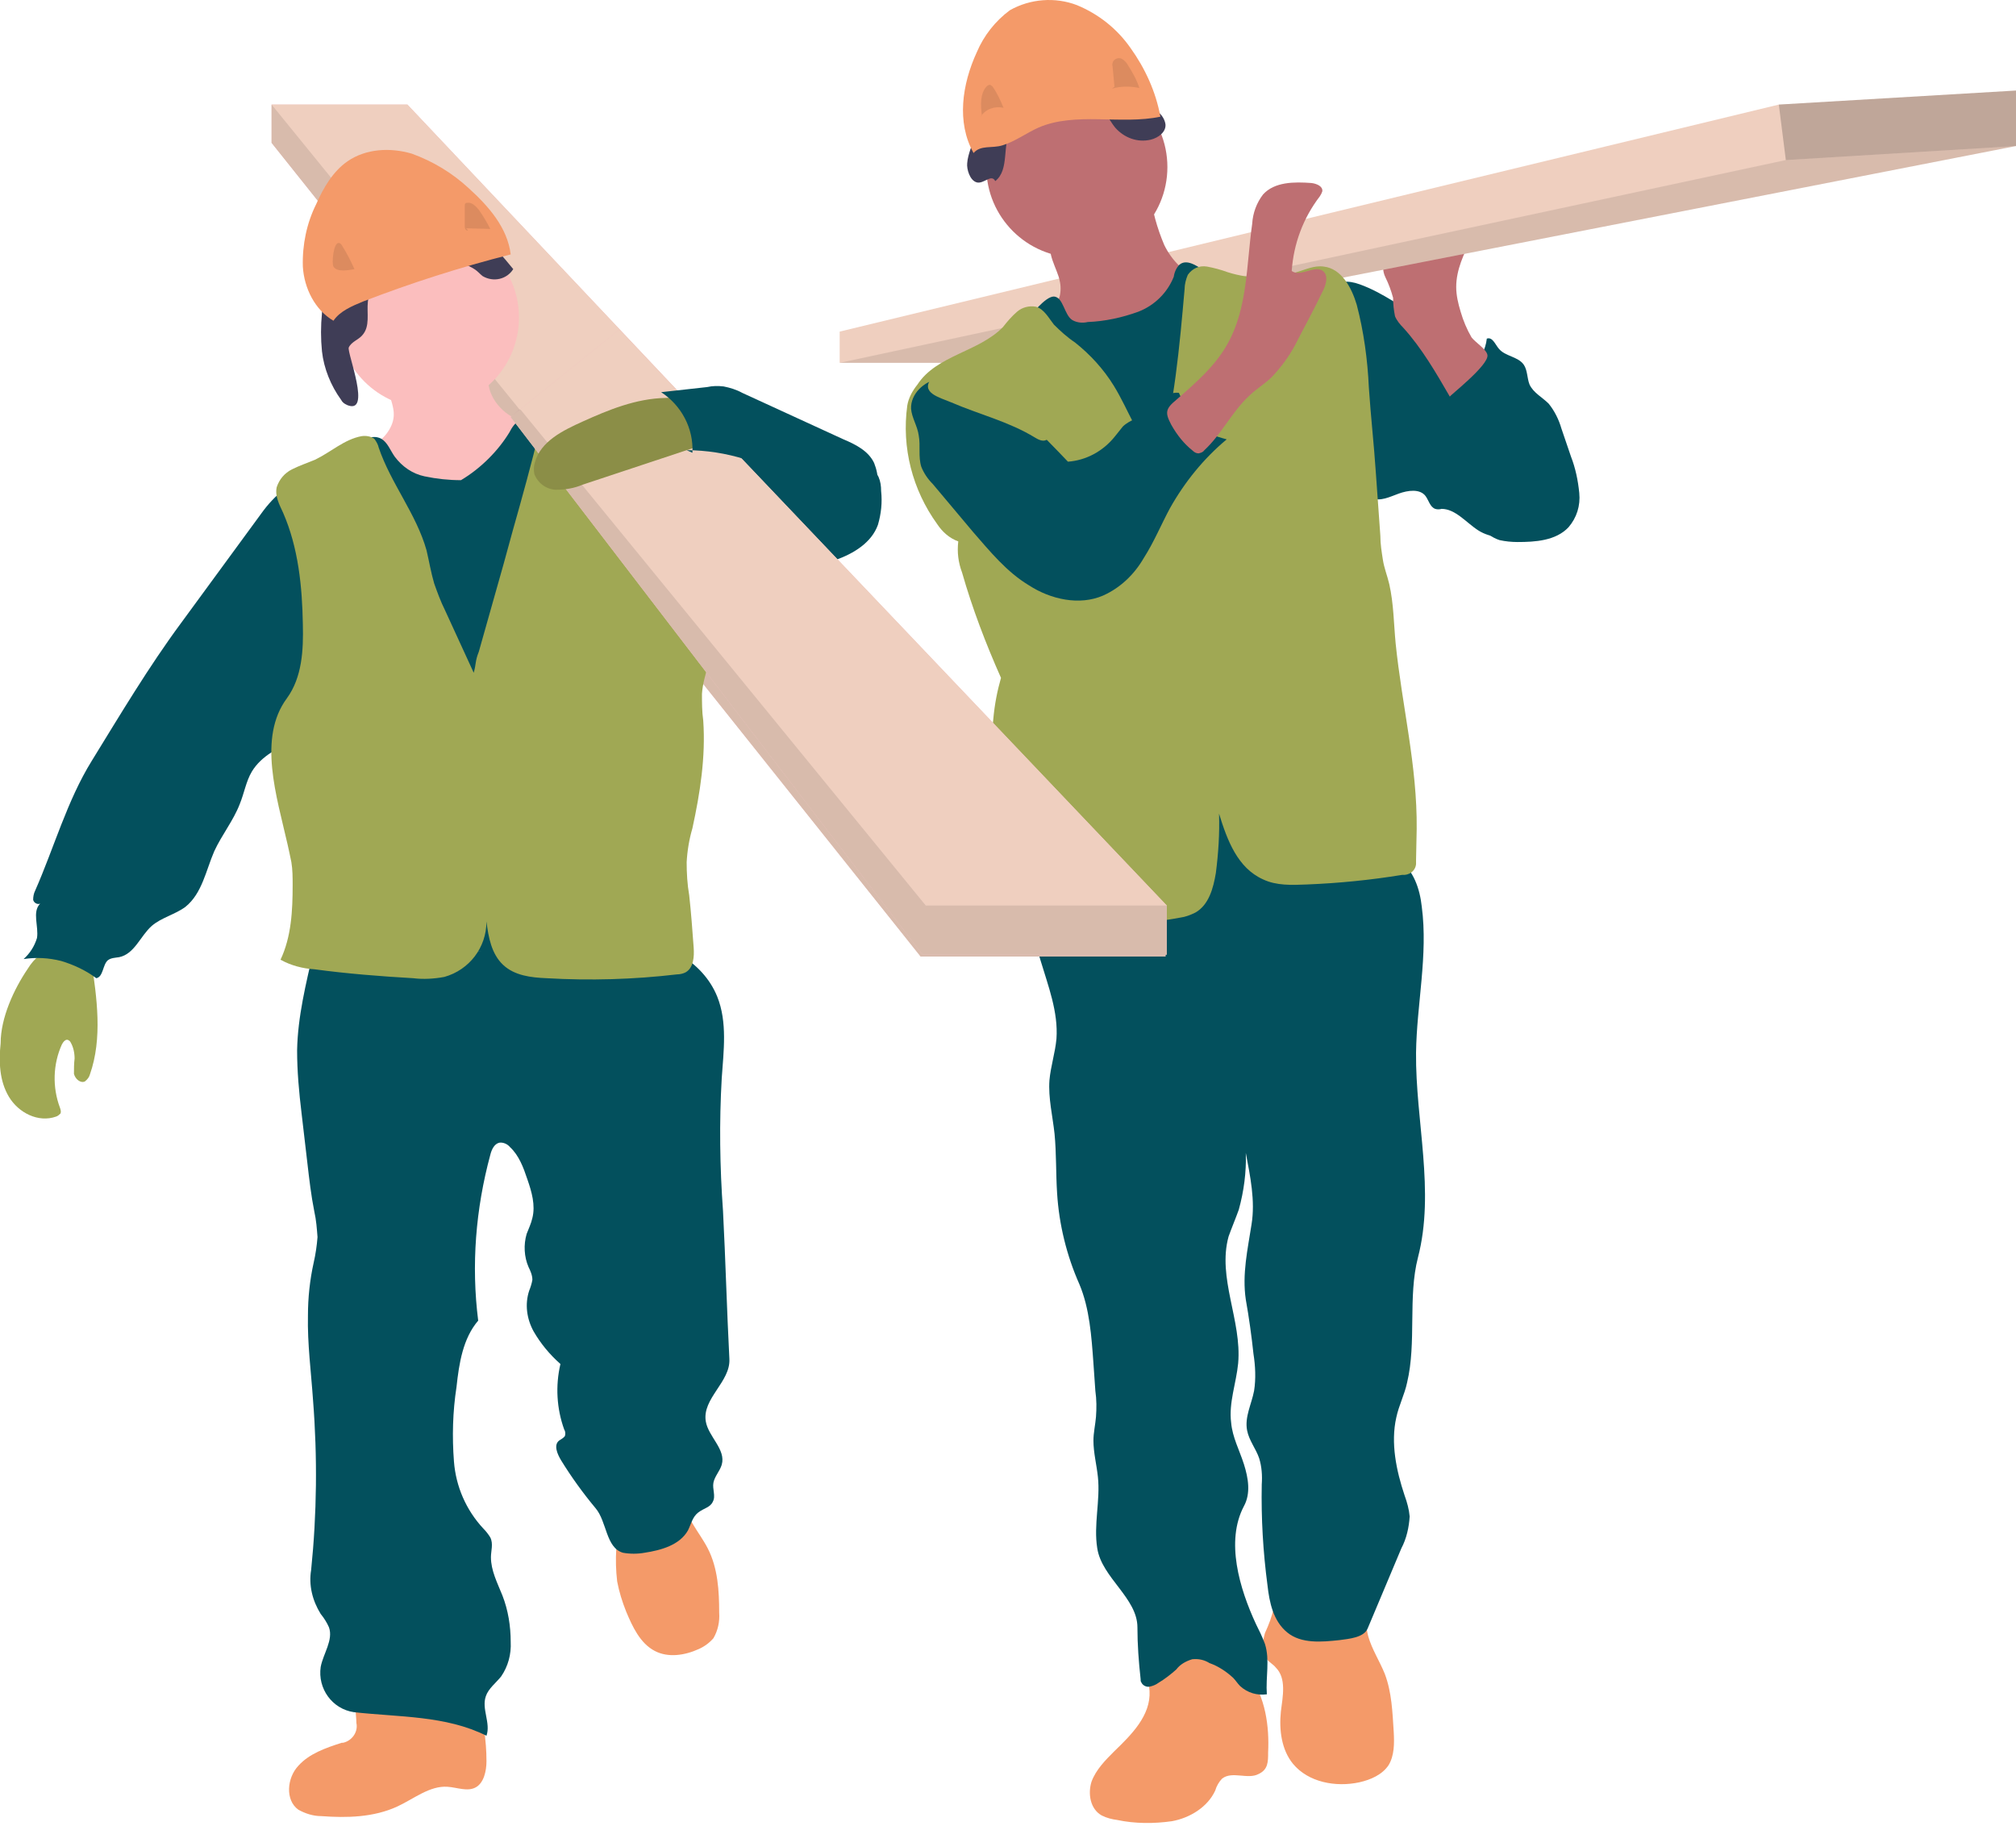
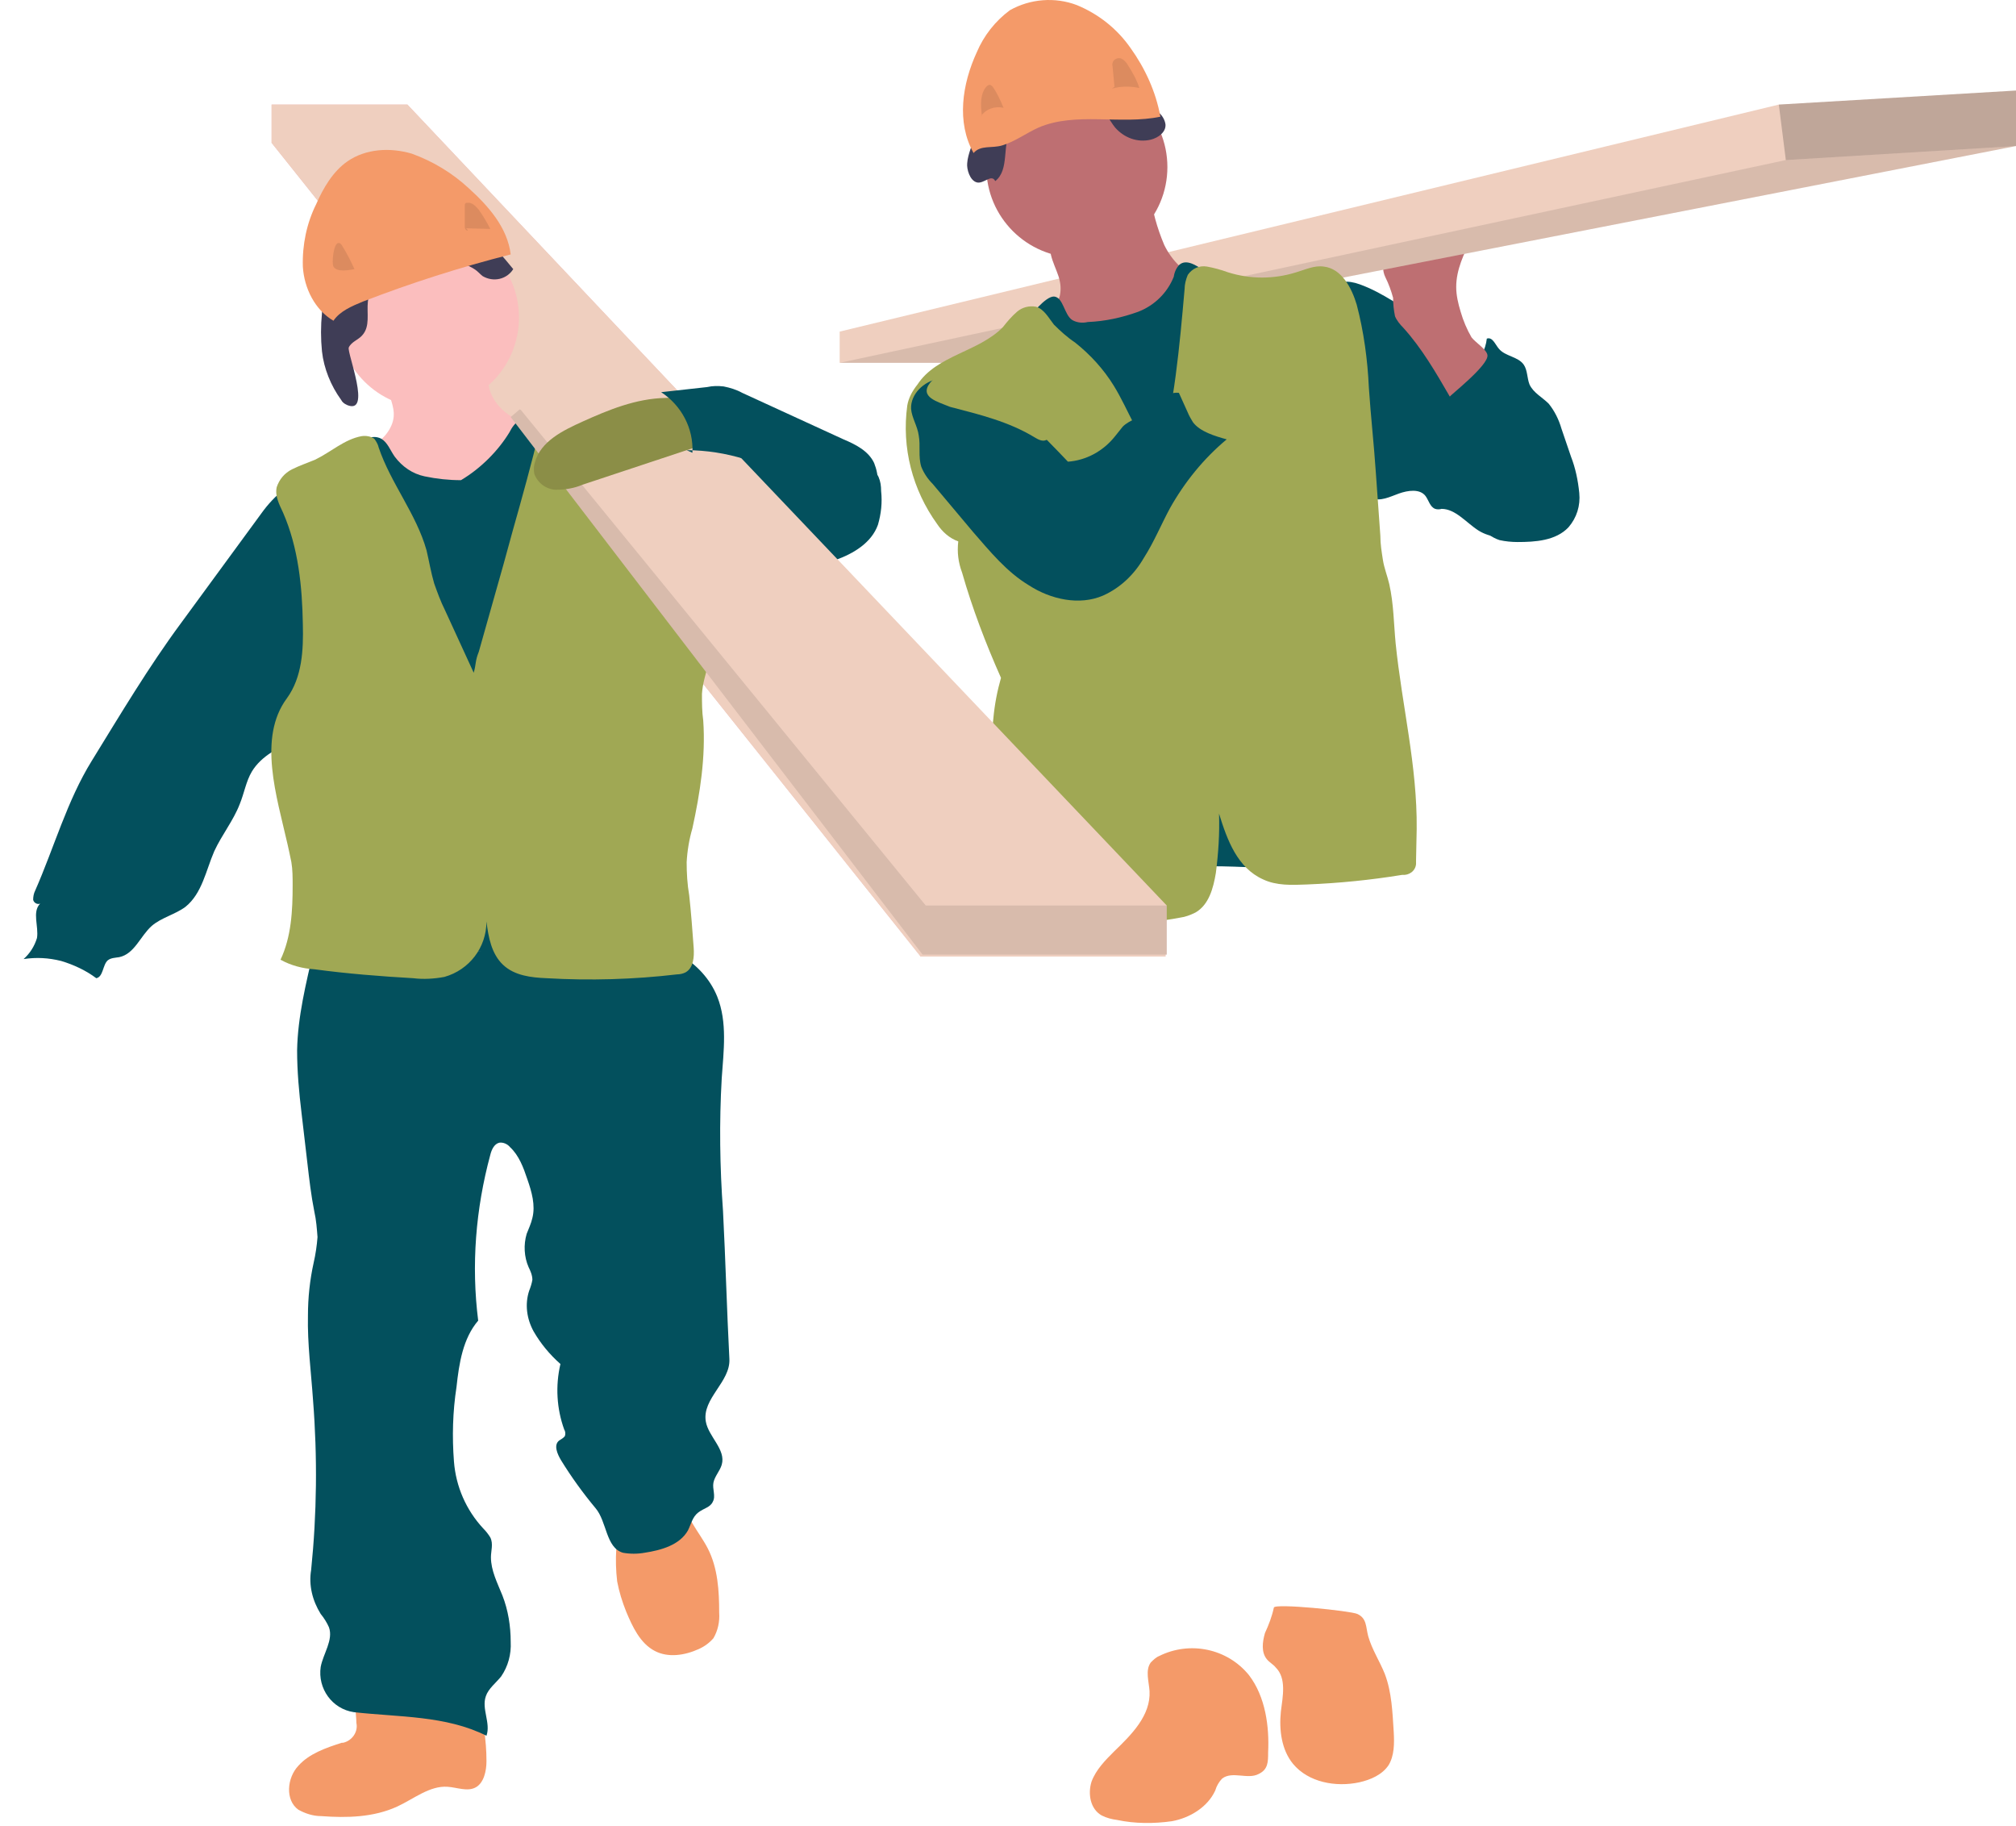
<svg xmlns="http://www.w3.org/2000/svg" version="1.1" id="Layer_1" x="0px" y="0px" viewBox="0 0 316.2 286.3" style="enable-background:new 0 0 316.2 286.3;" xml:space="preserve">
  <g>
    <path style="fill:#03505D;" d="M233.9,56.6c0.9,0.5,1.8,1.1,2.7,1.7c1,0.9,1.9,1.9,2.7,2.9c3.8,4.9,7.3,10.7,7,16.9   c0,1.8-0.7,3.6-2,4.9c-1.6,1.3-3.8,1.4-5.9,1.4c-2.2,0-4.6,0-6.5-1.2s-3.6-3.4-5.8-3.4c-0.3,0.1-0.7,0.1-1,0c-0.8-0.3-1-1.3-1.5-2   c-0.9-1.2-2.8-0.9-4.2-0.4c-1.4,0.5-2.9,1.3-4.3,0.7c-0.8-0.4-1.5-1.1-1.9-1.9c-3.3-5.3-4-11.7-4.6-17.9   c-0.4-3.8-3.3-16.6,4.7-13.7c3.6,1.3,6.9,3.8,10.1,5.7L233.9,56.6z" />
    <path style="fill:#03505D;" d="M225.9,57.9c1.5,1.1,3.5,1,4.9-0.2c1.3-1.2,2.2-2.8,2.4-4.6c0.9-0.3,1.3,0.9,1.9,1.6   c1,1.2,3,1.2,3.9,2.5c0.6,0.9,0.5,2.1,0.9,3.1c0.6,1.3,2,2,3,3c0.9,1.1,1.6,2.5,2,3.9l1.5,4.4c0.7,1.8,1.1,3.7,1.3,5.7   c0.2,2-0.4,3.9-1.7,5.4c-2,2.1-5.2,2.3-8,2.3c-0.9,0-1.9-0.1-2.8-0.3c-2.5-0.8-4.1-3.3-4.8-5.9c-0.7-2.6-0.6-5.2-1-7.8   c-0.4-2.6-1.2-5.1-2.2-7.4c-0.8-1.8-2.9-4.6-2.9-6.6C224.9,56.9,225.4,57.5,225.9,57.9z" />
    <path style="fill:#BE6F72;" d="M229.1,48.9c-0.4-1.3-0.7-2.6-0.7-3.9c0-2.7,1.2-5.2,2.4-7.6l-10.2,1.4c-1.2,0.2-2.6,0.4-3.3,1.4   c-0.5,1-0.5,2.3,0,3.3s0.9,2.1,1.2,3.2c0,1,0.1,1.9,0.3,2.9c0.3,0.7,0.8,1.3,1.3,1.8c2.9,3.2,5.1,7,7.3,10.8   c-0.1-0.1,6.1-4.9,5.9-6.5c-0.1-0.9-1.9-2-2.5-2.8C230.1,51.7,229.5,50.3,229.1,48.9z" />
    <polygon style="fill:#EFCFBF;" points="316.2,14.2 316.2,22.9 166.3,52.2 158.5,56.9 131.7,56.9 131.7,52 279,16.4  " />
    <polygon style="opacity:0.1;enable-background:new    ;" points="316.2,22.9 166.3,52.2 158.5,56.9 131.7,56.9 280.1,25.1  " />
    <g>
      <path style="fill:#F49A69;" d="M195.9,262.7c-3.4-4.2-9.3-5.4-14.1-3c-0.5,0.2-0.9,0.6-1.3,1c-0.9,1.2-0.3,3-0.2,4.5    c0.2,3.8-2.8,6.8-5.5,9.4c-1.4,1.4-2.9,2.9-3.6,4.8c-0.6,1.9-0.2,4.3,1.6,5.3c0.8,0.4,1.6,0.6,2.4,0.7c2.8,0.6,5.8,0.6,8.6,0.2    c2.8-0.5,5.6-2.2,6.8-4.8c0.2-0.7,0.6-1.4,1.1-1.9c1.6-1.2,4,0.2,5.7-0.7c1.5-0.7,1.5-1.9,1.5-3.4    C199.1,270.8,198.5,266.1,195.9,262.7z" />
    </g>
    <g>
      <path style="fill:#F49A69;" d="M217.2,262.5c1.1,2.9,1.2,6,1.4,9.1c0.1,1.8,0.1,3.7-0.8,5.2c-1,1.5-2.8,2.3-4.6,2.7    c-3.7,0.8-8,0-10.4-2.9c-1.8-2.2-2.2-5.3-1.9-8.2c0.3-2.4,0.9-5.2-0.8-6.9c-0.4-0.5-1-0.8-1.4-1.3c-0.9-1.1-0.7-2.7-0.3-4.1    c0.6-1.3,1.1-2.6,1.4-4c0.1-0.7,12,0.5,13.1,1c1.5,0.7,1.3,2,1.7,3.5C215.2,258.7,216.4,260.5,217.2,262.5z" />
    </g>
-     <path style="fill:#03505D;" d="M219.4,134.9c2.3,1.5,3.3,4.5,3.6,7.3c1,7.6-0.8,15.3-0.9,22.9c-0.1,10.7,3,21.7,0.3,32.1   c-1.6,6.2-0.2,13.3-1.7,19.6c-0.4,1.9-1.3,3.6-1.7,5.5c-0.9,4,0,8.3,1.3,12.2c0.4,1.1,0.7,2.2,0.8,3.3c-0.1,1.7-0.5,3.5-1.3,5   l-5.3,12.6c-0.6,1.4-2.9,1.6-4.4,1.8c-2.8,0.3-6,0.6-8.2-1.2c-2.2-1.8-2.8-4.7-3.1-7.4c-0.7-5.3-1-10.5-0.9-15.8   c0.1-1.4,0-2.8-0.4-4.1c-0.5-1.5-1.6-2.8-1.9-4.4c-0.4-2.1,0.7-4.1,1.1-6.2c0.3-1.9,0.2-3.9-0.1-5.8c-0.3-2.8-0.7-5.7-1.2-8.5   c-0.6-4,0.3-7.9,0.9-11.8c0.6-3.7-0.2-7.5-0.9-11.2c0.1,3-0.3,6-1.1,8.9c-0.5,1.4-1.1,2.8-1.6,4.2c-1.8,6.5,2.1,13.2,1.5,19.9   c-0.3,3.1-1.5,6.2-1.1,9.3c0.2,2.3,1.3,4.3,2,6.5s1.1,4.6,0,6.6c-2.9,5.5-0.7,12.9,1.9,18.5c0.5,1,1,2,1.4,3.1   c0.8,2.5,0.1,5.2,0.3,7.9c-1.5,0.2-3-0.2-4.2-1.3c-0.4-0.4-0.7-0.9-1.1-1.3c-1.1-1-2.3-1.8-3.7-2.3c-0.8-0.5-1.7-0.7-2.7-0.6   c-1,0.3-1.9,0.8-2.5,1.6c-0.9,0.8-1.8,1.5-2.8,2.1c-0.4,0.3-0.9,0.5-1.4,0.6s-1.1-0.2-1.3-0.7c-0.1-0.1-0.1-0.3-0.1-0.5   c-0.3-2.7-0.5-5.4-0.5-8.1c0-4.6-5.6-7.8-6.3-12.4c-0.6-3.7,0.5-7.5,0.1-11.2c-0.2-1.9-0.7-3.8-0.7-5.7c0-1.2,0.3-2.5,0.4-3.7   c0.1-1.4,0.1-2.7-0.1-4.1l-0.3-4.3c-0.3-4.2-0.6-8.6-2.2-12.4c-2-4.5-3.2-9.4-3.5-14.3c-0.2-3.1-0.1-6.2-0.4-9.3   c-0.3-2.8-1-5.6-0.8-8.4c0.2-2.2,0.9-4.3,1.1-6.5c0.3-4.2-1.3-8.3-2.5-12.3c-1.3-4-2.2-8.5-0.5-12.4c0.2-0.6,0.6-1.2,1.1-1.7   c0.6-0.4,1.3-0.7,2.1-0.8c15.2-3.2,30.9-4.2,46.4-3C214.8,132.8,217.2,133.5,219.4,134.9z" />
    <circle style="fill:#BE6F72;" cx="168.9" cy="26.2" r="14.2" />
    <path style="fill:#BE6F72;" d="M166.2,44c0.2,0.8,0.2,1.7,0,2.5c-0.2,0.6-0.5,1.1-0.9,1.6c-1.4,1.8-2.9,3.4-4.6,5   c0.8,1.9,2.4,3.4,4.3,4.2c1.9,0.8,3.9,1.4,5.9,1.7c1,0.3,2.1,0.3,3.1,0.2c1-0.2,1.9-0.6,2.7-1.2l7.9-4.7c1.2-0.6,2.3-1.4,3.3-2.4   c1.5-1.5,2.3-3.5,2.3-5.6c0-0.4-0.1-0.7-0.3-1c-0.3-0.3-0.7-0.4-1.1-0.5c-2.8-0.6-5-2.9-6.2-5.4c-1.1-2.6-1.9-5.4-2.2-8.2l-8.4,4.4   c-1.3,0.7-2.5,1.3-3.8,1.9c-0.8,0.4-2.5,0.7-3.1,1.4C163.9,39.3,165.9,42.3,166.2,44z" />
    <path style="fill:#03505D;" d="M160.7,50.4c-1.2,1-2.1,2.3-2.7,3.7c-0.6,1.8,0,3.7,0.5,5.4c2.3,7.5,4.1,15.2,5.3,22.9   c0.7,5.3,1,10.7,1.4,16.1c0.7,11,1.8,28.5,3.3,39.5c5.3,0.2,10.5-1.3,15.8-1.9c9.9-1,20.1,1.4,29.7-0.9c-2.3-9.3-4.7-25.1-7-34.4   c-1-3.6-1.8-7.4-2.2-11.2c-0.2-2.7-0.1-5.4,0-8.2c0.1-5.3-0.2-10.7-0.5-16c-0.3-6.2-0.7-12.4-2.2-18.5c-0.1-0.8-0.5-1.5-1-2   c-0.9-0.6-2-0.4-3.1-0.3c-3.2,0.4-6.5-0.4-9.2-2.2c-1.2-0.8-2.7-1.8-3.8-0.9c-0.5,0.5-0.8,1.2-0.9,1.9c-1,2.5-3,4.5-5.6,5.5   c-2.5,0.9-5.2,1.5-7.9,1.6c-0.8,0.2-1.7,0.1-2.4-0.3c-1.3-0.8-1.4-3.6-2.9-3.7C163.9,46.5,161.7,49.5,160.7,50.4z" />
    <path style="fill:#A0A854;" d="M181.8,72.1c-3.3-3.1-4.7-7.7-7.1-11.6c-1.6-2.6-3.7-4.9-6.1-6.8c-1.2-0.8-2.3-1.8-3.3-2.8   c-0.8-1-1.5-2.4-2.8-2.8c-1.1-0.2-2.2,0.1-3,0.8c-0.8,0.7-1.5,1.5-2.2,2.4c-3.8,3.9-10.4,4.4-13.4,9c-0.8,1-1.4,2.1-1.6,3.3   c-0.9,6.6,0.8,13.2,4.7,18.6c0.8,1.2,1.9,2.2,3.3,2.7c-0.2,1.7,0,3.3,0.6,4.9c1.6,5.6,3.7,11.1,6.1,16.5c-0.6,2.1-1,4.2-1.2,6.4   c-0.6,5.4,0,10.9-0.6,16.4c-0.5,4.4-1.8,8.8-1.8,13.2c0,0.7,0.1,1.6,0.7,1.9c0.3,0.2,0.7,0.2,1.1,0.2l10.9,0.3   c6.3,0.2,12.8,0.4,19-0.8c0.8-0.1,1.6-0.4,2.4-0.8c2.1-1.2,2.8-3.8,3.2-6.2c0.4-3.1,0.6-6.2,0.5-9.3c1.3,4.2,2.9,8.5,6.9,10.3   c2.1,1,4.5,0.9,6.9,0.8c5-0.2,10-0.7,14.9-1.5c1.1,0.1,2.1-0.6,2.2-1.7c0-0.2,0-0.4,0-0.6l0.1-4.9c0.1-9.9-2.3-19.3-3.3-29.1   c-0.3-3.1-0.3-6.2-1-9.3c-0.3-1.3-0.8-2.5-1-3.8s-0.4-2.5-0.4-3.8l-0.7-9.8c-0.3-4.5-0.8-8.9-1.1-13.4c-0.2-4.4-0.8-8.8-1.9-13   c-0.8-2.7-2.4-5.7-5.2-6c-1.5-0.2-2.9,0.5-4.3,0.9c-3.5,1.1-7.2,1.1-10.7,0c-1.1-0.4-2.2-0.7-3.3-0.9c-1.2-0.2-2.3,0.3-3,1.3   c-0.3,0.7-0.5,1.5-0.5,2.2C185,54.4,184.2,63.5,181.8,72.1z" />
    <path style="fill:#03505D;" d="M167.5,72.4c-4.1-4.3-8.3-8.7-13.6-11.5c-2.1-1.1-4.4-1.9-6.7-1.5s-4.4,2.4-4.3,4.7   c0.1,1.4,1,2.7,1.2,4.2c0.3,1.6-0.1,3.3,0.4,4.9c0.4,1,1,1.9,1.8,2.7l6.3,7.5c2.7,3.1,5.3,6.3,8.8,8.4c3.4,2.2,7.9,3.2,11.6,1.6   c2.7-1.2,4.9-3.3,6.4-5.9c1.6-2.5,2.7-5.2,4.1-7.8c2.3-4.1,5.3-7.8,8.9-10.8c-1.8-0.5-4.2-1.2-5.3-2.7c-0.3-0.5-0.6-1-0.8-1.5   l-1.4-3.1c-1-0.1-2,0.3-2.7,1c-0.6,0.7-1.3,1.4-2,2c-1.3,0.9-3,1.2-4.1,2.3c-0.4,0.5-0.8,1-1.2,1.5C173,70.8,170.3,72.2,167.5,72.4   z" />
-     <path style="fill:#BE6F72;" d="M192.6,53.8c3.1-5.6,2.9-12.4,3.8-18.7c0.1-1.7,0.7-3.3,1.7-4.6c1.8-2,4.9-2,7.6-1.8   c0.8,0.1,1.8,0.5,1.7,1.3c-0.1,0.3-0.2,0.5-0.4,0.8c-2.6,3.4-4.1,7.4-4.4,11.7c1.4,1,3.6-1,4.9,0c0.9,0.7,0.5,2.2-0.1,3.3   c-1.2,2.5-2.5,4.9-3.8,7.4c-1,2.1-2.4,4.1-4.1,5.9c-1.1,1.1-2.5,1.9-3.6,3c-2.7,2.5-4.3,6-7,8.5c-0.2,0.3-0.5,0.4-0.9,0.5   c-0.4,0-0.7-0.2-0.9-0.4c-1.4-1.1-2.5-2.5-3.4-4.1c-1-1.9-0.9-2.5,0.8-3.9C187.6,60,190.7,57.3,192.6,53.8z" />
-     <path style="fill:#A0A854;" d="M162.3,68.6c0.5,0.3,1.2,0.7,1.8,0.4c0.2-0.1,0.4-0.3,0.6-0.6c1-1.4,1.9-2.8,2.5-4.4   c0.1-0.2,0.2-0.5,0.2-0.7c0-0.6-0.5-1-1-1.3c-2.5-1.6-5.2-2.9-8.1-3.8c-2.3-0.9-4.8-1.7-7.3-1.4c-1.9,0.1-3.6,1-4.9,2.5   c-1.8,2.3,1.2,3,3.1,3.8C153.6,65,158.2,66.1,162.3,68.6z" />
+     <path style="fill:#A0A854;" d="M162.3,68.6c0.5,0.3,1.2,0.7,1.8,0.4c0.2-0.1,0.4-0.3,0.6-0.6c1-1.4,1.9-2.8,2.5-4.4   c0-0.6-0.5-1-1-1.3c-2.5-1.6-5.2-2.9-8.1-3.8c-2.3-0.9-4.8-1.7-7.3-1.4c-1.9,0.1-3.6,1-4.9,2.5   c-1.8,2.3,1.2,3,3.1,3.8C153.6,65,158.2,66.1,162.3,68.6z" />
    <path style="fill:#03505D;" d="M159.5,83.7c-0.1,0.4,0.1,0.8,0.4,1.1c0.3-1.3-0.1-2.6,0.2-3.9c0.4-1.9,2.2-3.4,2.4-5.3   C159.1,75,159.5,81.6,159.5,83.7z" />
    <polygon style="opacity:0.2;enable-background:new    ;" points="316.2,14.2 316.2,22.9 280.1,25.1 279,16.4  " />
    <path style="fill:#3F3D56;" d="M156.1,28.4c2.3-1.8,1-5.7,2.5-8.2c0.9-1.4,2.4-2.1,3.9-2.7c1.8-0.8,3.7-1.4,5.6-1.6   c2-0.2,3.9,0.5,5.3,2c0.6,0.7,1,1.5,1.5,2.1c1.4,1.6,3.5,2.4,5.6,1.9c1.2-0.3,2.4-1.2,2.3-2.4c-0.1-0.7-0.5-1.4-1.1-1.9l-2.5-2.8   c-2.9-3.2-6.1-6.6-10.3-7.4c-3-0.6-6,0.2-8.8,1.2c-1.1,0.4-2.4,1-2.8,2.1c-0.2,0.8,0.1,1.7-0.1,2.5c-0.4,1.6-2.4,2.2-3.4,3.5   c-1,1.4-0.7,3-0.9,4.4c-0.3,1.5-1.1,3-1.2,4.5c-0.1,0.9,0.4,2.7,1.5,3S155.5,27.2,156.1,28.4z" />
    <g>
      <path style="fill:#F49A69;" d="M182,18.3c-0.7-3.9-2.4-7.6-4.7-10.8c-2.1-3-5-5.3-8.4-6.7c-3.4-1.3-7.3-1-10.5,0.8    c-2.3,1.7-4.1,4-5.2,6.6c-2.3,5-3.2,11-0.5,15.8c1.1-1.3,2.9-0.7,4.5-1.2c2-0.6,3.7-1.9,5.7-2.8C168.7,17.5,175.8,19.6,182,18.3z" />
    </g>
    <path style="opacity:0.1;enable-background:new    ;" d="M154,18.1c-0.2-1.6-0.3-3.5,0.8-4.6c0.1-0.1,0.3-0.2,0.5-0.2   c0.2,0.1,0.3,0.2,0.4,0.3c0.7,1,1.2,2.1,1.7,3.3c-1.4-0.3-2.8,0.2-3.6,1.4" />
    <path style="opacity:0.1;enable-background:new    ;" d="M174.8,13.6l-0.3-3.2c-0.1-0.3,0-0.5,0.1-0.8c0.3-0.4,0.8-0.6,1.3-0.4   c0.4,0.2,0.8,0.6,1,1c0.7,1.1,1.4,2.3,1.8,3.6c-1.4-0.3-2.9-0.3-4.3,0.1" />
    <polygon style="opacity:0.1;enable-background:new    ;" points="182.8,142.3 182.8,149.6 176.6,150 144.4,150 144.4,142.3  " />
    <polygon style="fill:#F1C0C0;" points="182.8,142.3 182.8,150 144.4,150 42.6,22.4 42.6,16.4 63.9,16.4  " />
    <polygon style="fill:#EFCFBF;" points="182.8,142.3 182.8,150 144.4,150 42.6,22.4 42.6,16.4 63.9,16.4  " />
-     <polygon style="opacity:0.1;enable-background:new    ;" points="182.8,142.3 182.8,150 144.4,150 42.6,22.4 42.6,16.4 145,142.3     " />
    <g>
      <path style="fill:#F49A69;" d="M55.9,270.2c0.3,1.4-0.7,2.8-2.1,3.1c-0.1,0-0.1,0-0.2,0c-2.5,0.8-5.1,1.7-6.8,3.6    c-1.8,1.9-2.1,5.4,0,6.9c1.1,0.6,2.3,1,3.6,1c4,0.3,8.2,0.2,11.9-1.5c2.6-1.2,5.1-3.3,7.9-3.1c1.5,0.1,3.1,0.8,4.4,0.1    s1.7-2.6,1.7-4.1c0-3.3-0.5-6.6-1.5-9.7c-0.1-0.4-5.8-0.8-6.5-0.9l-6.9-0.9c-1.3-0.2-4.1-1.1-5.1-0.1    C55.3,265.7,55.9,268.9,55.9,270.2z" />
    </g>
    <g>
      <path style="fill:#F49A69;" d="M96.8,248c0.3,1.6,0.8,3.2,1.4,4.7c1,2.4,2.2,5,4.5,6.2c2.1,1.1,4.7,0.7,6.9-0.3    c0.9-0.4,1.7-1,2.3-1.7c0.7-1.2,1-2.6,0.9-4c0-3.4-0.2-7-1.8-10.1c-1.4-2.7-3.7-5-3.7-7.9l-8.1,1.6c-0.4,0-0.8,0.2-1.2,0.5    c-0.3,0.3-0.4,0.6-0.5,1C96.6,241.1,96.4,244.6,96.8,248z" />
    </g>
-     <path style="fill:#A0A854;" d="M0.1,163.6c-0.3,2.9-0.2,5.9,1.3,8.4s4.6,4.1,7.4,3.1c0.3-0.1,0.5-0.3,0.7-0.5   c0.1-0.3,0-0.6-0.1-0.9c-1.2-3.2-1.1-6.8,0.3-9.9c0.2-0.4,0.6-0.9,1-0.7c0.2,0.1,0.3,0.2,0.4,0.4c0.4,0.7,0.6,1.6,0.6,2.5   c-0.1,0.8-0.1,1.6-0.1,2.4c0.2,0.8,1,1.5,1.7,1.2c0.4-0.3,0.7-0.7,0.8-1.1c2-5.7,1.1-12,0.2-18c0-0.5-0.4-1-0.9-1   c-0.1,0-0.1,0-0.2,0c-4.2-0.4-6.5-1.4-8.9,2.5C2.2,155.1,0.1,159.6,0.1,163.6z" />
    <path style="fill:#03505D;" d="M49.2,149c-1.2,5.2-2.5,10.4-2.6,15.7c0,3.3,0.3,6.6,0.7,9.9l0.9,7.7c0.3,2.6,0.6,5.2,1.1,7.7   c0.3,1.3,0.4,2.7,0.5,4c-0.1,1.3-0.3,2.7-0.6,4c-0.6,2.7-0.9,5.5-0.9,8.3c-0.1,4.4,0.5,8.9,0.8,13.3c0.7,8.9,0.6,17.8-0.3,26.6   c-0.4,2.4,0.2,4.8,1.5,6.9c0.5,0.6,1,1.4,1.3,2.1c0.7,2-0.9,4.1-1.3,6.2c-0.5,3.4,1.8,6.6,5.2,7.1c7.1,0.8,14.4,0.5,20.8,3.7   c0.7-2-0.8-4.2-0.1-6.2c0.4-1.2,1.6-2.1,2.4-3.1c1.1-1.6,1.6-3.5,1.5-5.4c0-2.5-0.4-5-1.3-7.3c-0.8-2-1.8-3.9-1.8-6   c0-1,0.4-2.1-0.1-3.1c-0.3-0.5-0.7-1-1.1-1.4c-2.7-2.9-4.3-6.6-4.6-10.5s-0.2-7.8,0.4-11.7c0.4-3.7,1-7.6,3.4-10.4   c-1.1-8.7-0.4-17.5,1.9-26c0.2-0.8,0.6-1.7,1.4-1.9c0.6-0.1,1.3,0.2,1.7,0.7c1.4,1.3,2.1,3.2,2.7,5c0.7,2,1.3,4.1,0.8,6.1   c-0.2,0.9-0.6,1.7-0.9,2.5c-0.5,1.7-0.4,3.6,0.3,5.2c0.3,0.6,0.6,1.3,0.6,2c-0.1,0.6-0.3,1.2-0.5,1.7c-0.7,2.1-0.4,4.4,0.7,6.4   c1.1,1.9,2.5,3.6,4.2,5.1c-0.8,3.4-0.6,7,0.6,10.3c0.2,0.3,0.2,0.7,0.1,1c-0.2,0.3-0.6,0.5-0.9,0.7c-0.9,0.7-0.3,2.1,0.3,3.1   c1.6,2.6,3.4,5.1,5.4,7.5c1.8,2.1,1.6,6.2,4.3,7c1.1,0.2,2.3,0.2,3.4,0c2.6-0.4,5.5-1.2,6.8-3.5c0.5-1,0.7-2.1,1.6-2.8   s1.9-0.8,2.3-1.7c0.5-0.9-0.1-2,0.1-3s1-1.8,1.3-2.8c0.7-2.4-2.1-4.4-2.5-6.8c-0.6-3.6,3.9-6.2,3.7-9.8c-0.4-7.7-0.6-15.5-1-23.2   c-0.5-6.9-0.6-13.9-0.2-20.8c0.3-4.3,0.9-8.8-0.7-12.8c-2.3-5.7-8.5-8.8-14.6-9.4s-12.1,0.8-18.1,1.8   C69.4,149.9,59.2,150.1,49.2,149z" />
    <circle style="fill:#FBBEBE;" cx="67.2" cy="49.8" r="14.2" />
    <path style="fill:#FBBEBE;" d="M61.4,66.7c-1,2.3-3.3,3.8-5.8,3.7c-0.5,2.1,0.7,4.3,2.1,6c6,7,15.2,10.1,24.2,8.3   c1.7-0.3,3.3-1,4.8-2c1.9-1.6,3.2-3.8,3.6-6.3s0.5-4.9,0.3-7.4c0-0.5-0.1-1-0.4-1.4c-0.4-0.3-0.8-0.4-1.2-0.4   c-3-0.3-6.1-0.4-8.8-1.9c-2.6-1.5-4.5-4.8-3.2-7.5c-0.2,0.4-5.4,0.6-6.1,0.7c-2.1,0.3-4.3,0.6-6.4,1c-1,0.1-2,0.2-3,0.6   c-1.3,0.7-0.8,0.3-0.5,1.5C61.5,63.4,62.2,64.8,61.4,66.7z" />
    <path style="fill:#03505D;" d="M72.3,75.3c-1.9,0-3.8-0.2-5.7-0.6s-3.5-1.5-4.7-3.1c-0.7-1-1.1-2.2-2.1-2.8c-1.7-0.9-3.7,0.6-5,2   c-1.2,1.4-2.7,2.5-4.3,3.4c-1.9,1-4.1,1.4-5.9,2.5c-1.4,1.1-2.6,2.4-3.6,3.8L28.4,97.7c-5.1,6.9-9.5,14.3-14,21.6   c-3.9,6.3-5.9,13.6-8.9,20.4c-0.2,0.4-0.3,0.9-0.3,1.4c0.1,0.5,0.7,0.8,1.1,0.6c-1.3,1.3-0.2,3.6-0.5,5.4c-0.4,1.3-1.1,2.4-2.1,3.3   c2-0.3,3.9-0.2,5.9,0.3c2,0.6,3.9,1.5,5.5,2.7c1.1-0.2,1-2.1,1.8-2.8c0.5-0.4,1.2-0.4,1.8-0.5c2.4-0.5,3.3-3.3,5.1-4.9   c1.5-1.3,3.7-1.8,5.3-3c2.6-2.1,3.2-5.7,4.5-8.7c1.2-2.6,3-4.8,4-7.4c0.7-1.7,1-3.6,1.9-5.1c1.5-2.5,4.4-3.9,7.1-5.1   c1.7-0.8,3.6-1.6,5.4-1.4c-0.1,4.1-0.6,8.2,0.3,12.2c0.3,1.4,0.7,2.8,1.1,4.2c1.7,6.4,2.1,13,2.2,19.6c4.1-0.9,8.3-1.4,12.4-1.5   c3.3-0.1,6.6,0.3,9.9,0.3c3.9-0.1,7.8-0.8,11.7-1.1c3.9-0.3,8,0,11.5,1.8c-0.3-5.6-0.1-11.3,0.5-16.9l0.9-8.8   c0.2-2.6,0.6-5.1,1.2-7.6c0.5-2,1.3-4,1.8-6c2-7.1,1.6-14.7,1.3-22.1c-0.2-3.8-1.7-7.5-3.4-10.9c-0.6-1.3-1.3-2.5-2.1-3.6   c-4.2-5.8-11.2-9.1-18.4-8.6c-0.5,0-0.9,0.1-1.3,0.3c-0.8,0.5-1.3,1.2-1.7,2C78.2,70.6,75.5,73.4,72.3,75.3z" />
    <path style="fill:#3F3D56;" d="M54.7,54.5c0.4-0.9,1.5-1.2,2.1-1.9c1.3-1.4,0.7-3.5,0.9-5.3c0.3-2.7,2.5-4.9,5.1-5.8   c2.6-0.8,5.3-1,8-0.5c1.3,0.1,2.5,0.5,3.6,1.2c0.5,0.3,0.9,0.8,1.3,1.1c1.7,1,3.8,0.5,4.8-1.1c-3.1-3.8-6.6-7.8-11.4-8.9   c-1.6-0.3-3.3-0.5-5-0.5c-2.2,0-4.5-0.1-6.5,0.8c-2.8,1.1-4.7,3.8-5.7,6.6c-0.9,2.9-1.3,5.9-1.4,8.9c-0.2,2-0.2,4,0,6   c0.3,2.7,1.4,5.4,3,7.6c0.2,0.4,0.5,0.6,0.9,0.8C58.4,65.2,54.4,55.3,54.7,54.5z" />
    <g>
      <path style="fill:#F49A69;" d="M80.1,39.9c-0.5-4.2-3.5-7.6-6.6-10.4c-2.6-2.4-5.6-4.2-8.9-5.4c-3.4-1-7.2-0.8-10.1,1.2    c-2.3,1.6-3.8,4.2-4.9,6.7c-1.5,3-2.2,6.4-2.1,9.8c0.2,3.4,1.9,6.8,4.8,8.5c1-1.5,2.9-2.3,4.6-3C64.4,44.4,72.2,41.9,80.1,39.9z" />
    </g>
    <path style="opacity:0.1;enable-background:new    ;" d="M53.1,38.1c0.3,0,0.5,0.3,0.6,0.5c0.7,1.1,1.3,2.3,1.9,3.6   c-1,0.2-2.8,0.5-3.3-0.4C52,41.3,52.3,38.1,53.1,38.1z" />
    <path style="opacity:0.1;enable-background:new    ;" d="M73.4,36.1c-0.2,0.2-0.5-0.2-0.5-0.5v-3.4c0-0.1,0-0.2,0.1-0.3   c0.1-0.1,0.2-0.1,0.3-0.1c0.7-0.1,1.3,0.5,1.8,1.1c0.7,1,1.3,2,1.8,3l-3.8-0.1" />
    <path style="fill:#03505D;" d="M120.3,93.2c0.8-0.8,1.7-1.5,2.6-2.1c2.5-1.6,5.4-2.3,8.2-3.3s5.6-2.7,6.6-5.5   c0.5-1.7,0.7-3.5,0.5-5.3c0-0.8-0.1-1.5-0.4-2.2c-0.3-0.6-0.8-1.1-1.4-1.5c-3.8-2.8-8.8-3-13.4-2.7c-10.3,0.6-20.3,3.1-29.7,7.4   c-0.5,0.2-0.9,0.5-1.2,0.9c-0.2,0.4-0.3,0.8-0.2,1.2c-0.2,2.6,0.2,5.2,1,7.7c1.2,3.2,3.8,5.7,4.8,8.9c0.5,1.4,0.6,3,1.1,4.4   c0.3,1.5,1.2,2.8,2.5,3.7c3.5,2.1,6.8-0.7,9.3-2.9L120.3,93.2z" />
    <path style="fill:#A0A854;" d="M74.3,105.5l-4.5-9.8c-0.7-1.4-1.2-2.8-1.7-4.2c-0.5-1.7-0.8-3.5-1.2-5.2   c-1.6-5.7-5.6-10.5-7.5-16.1c-0.1-0.5-0.4-1-0.7-1.4c-0.6-0.4-1.3-0.5-2-0.4c-2.7,0.5-4.8,2.5-7.3,3.7c-1.2,0.5-2.4,0.9-3.6,1.5   s-2,1.6-2.4,2.8c-0.3,1.4,0.4,2.7,1,4c2.4,5.5,3,11.6,3.1,17.5c0.1,4-0.1,8.3-2.5,11.6c-4.6,6.2-1.6,15.4,0.1,22.9   c0.2,0.9,0.4,1.8,0.6,2.8c0.2,1.2,0.2,2.4,0.2,3.6c0,4-0.2,8.1-1.9,11.7c1.6,0.9,3.5,1.4,5.3,1.5c5.2,0.7,10.3,1.1,15.5,1.4   c1.6,0.2,3.3,0.1,4.9-0.2c3.9-1.1,6.6-4.6,6.6-8.7c0.3,2.5,0.8,5.1,2.6,6.8c1.8,1.7,4.4,2,6.8,2.1c6.8,0.4,13.7,0.2,20.5-0.6   c0.4,0,0.9-0.1,1.3-0.3c1.3-0.7,1.4-2.5,1.3-3.9c-0.2-2.7-0.4-5.5-0.7-8.2c-0.3-1.7-0.4-3.5-0.4-5.2c0.1-1.8,0.4-3.6,0.9-5.3   c1.2-5.5,2.1-11.2,1.7-16.9c-0.2-1.4-0.2-2.8-0.2-4.2c0.2-3.1,1.9-6.1,1.6-9.2c-0.9-9.2-1.6-18.6-4.2-27.4c-0.5-1.6-1-3.3-2.4-4.2   c-1.8-1.2-4.3-0.6-6.3-1.3c-1-0.4-1.9-1-2.7-1.6c-1.8-1.2-4-1.8-6.1-1.9c-1.6-0.1-3.5,0.3-4.4,1.6c-0.5,0.7-0.8,1.6-0.9,2.4   c-1.3,5.4-2.8,10.8-4.3,16.1L79,88.4l-3.9,13.8C74.5,103.7,74.7,104.1,74.3,105.5z" />
-     <polyline style="fill:#F1C0C0;" points="97.1,51.7 183,142 183,149.7 144.7,149.7 80.1,65.4  " />
    <polyline style="fill:#EFCFBF;" points="97.1,51.7 183,142 183,149.7 144.7,149.7 80.1,65.4  " />
    <polygon style="opacity:0.1;enable-background:new    ;" points="81.5,64.2 81.7,64.3 145.2,142 183,142 183,149.7 144.7,149.7    80.1,65.4  " />
    <path style="fill:#8B8E47;" d="M91.4,66.1c-3.1,1.4-6.6,3.1-7.5,6.4c-0.2,0.6-0.2,1.2-0.1,1.8c0.5,1.4,1.8,2.4,3.3,2.5   c1.5,0,2.9-0.2,4.3-0.8l18.4-6.1c0.5-0.2,1.1-0.4,1.2-0.9c0-0.3,0-0.6-0.2-0.9c-0.6-1.4-1.1-4.2-2.3-5.2c-1-0.8-2.9-0.5-4.1-0.5   C99.7,62.5,95.4,64.3,91.4,66.1z" />
    <path style="fill:#03505D;" d="M107.7,70.6c3.1,0,6.2,0.5,9.1,1.4c3,1,5.6,2.7,7.5,5.2c0.6,0.7,1,1.5,1.2,2.3   c0.2,0.9,3.1,1.4,2.4,2c1.9-0.3,1.5,0.6,3.5,0.6s4.1-0.5,5.3-2.1c0.8-1.3,1.2-2.8,1-4.3c0-1.1-0.2-2.1-0.6-3.1   c-0.9-1.9-2.9-2.9-4.8-3.7l-15.9-7.3c-0.9-0.5-1.9-0.8-2.9-1c-0.9-0.1-1.7-0.1-2.6,0.1l-7.2,0.8c3.2,2.1,5.1,5.7,4.9,9.5" />
  </g>
</svg>